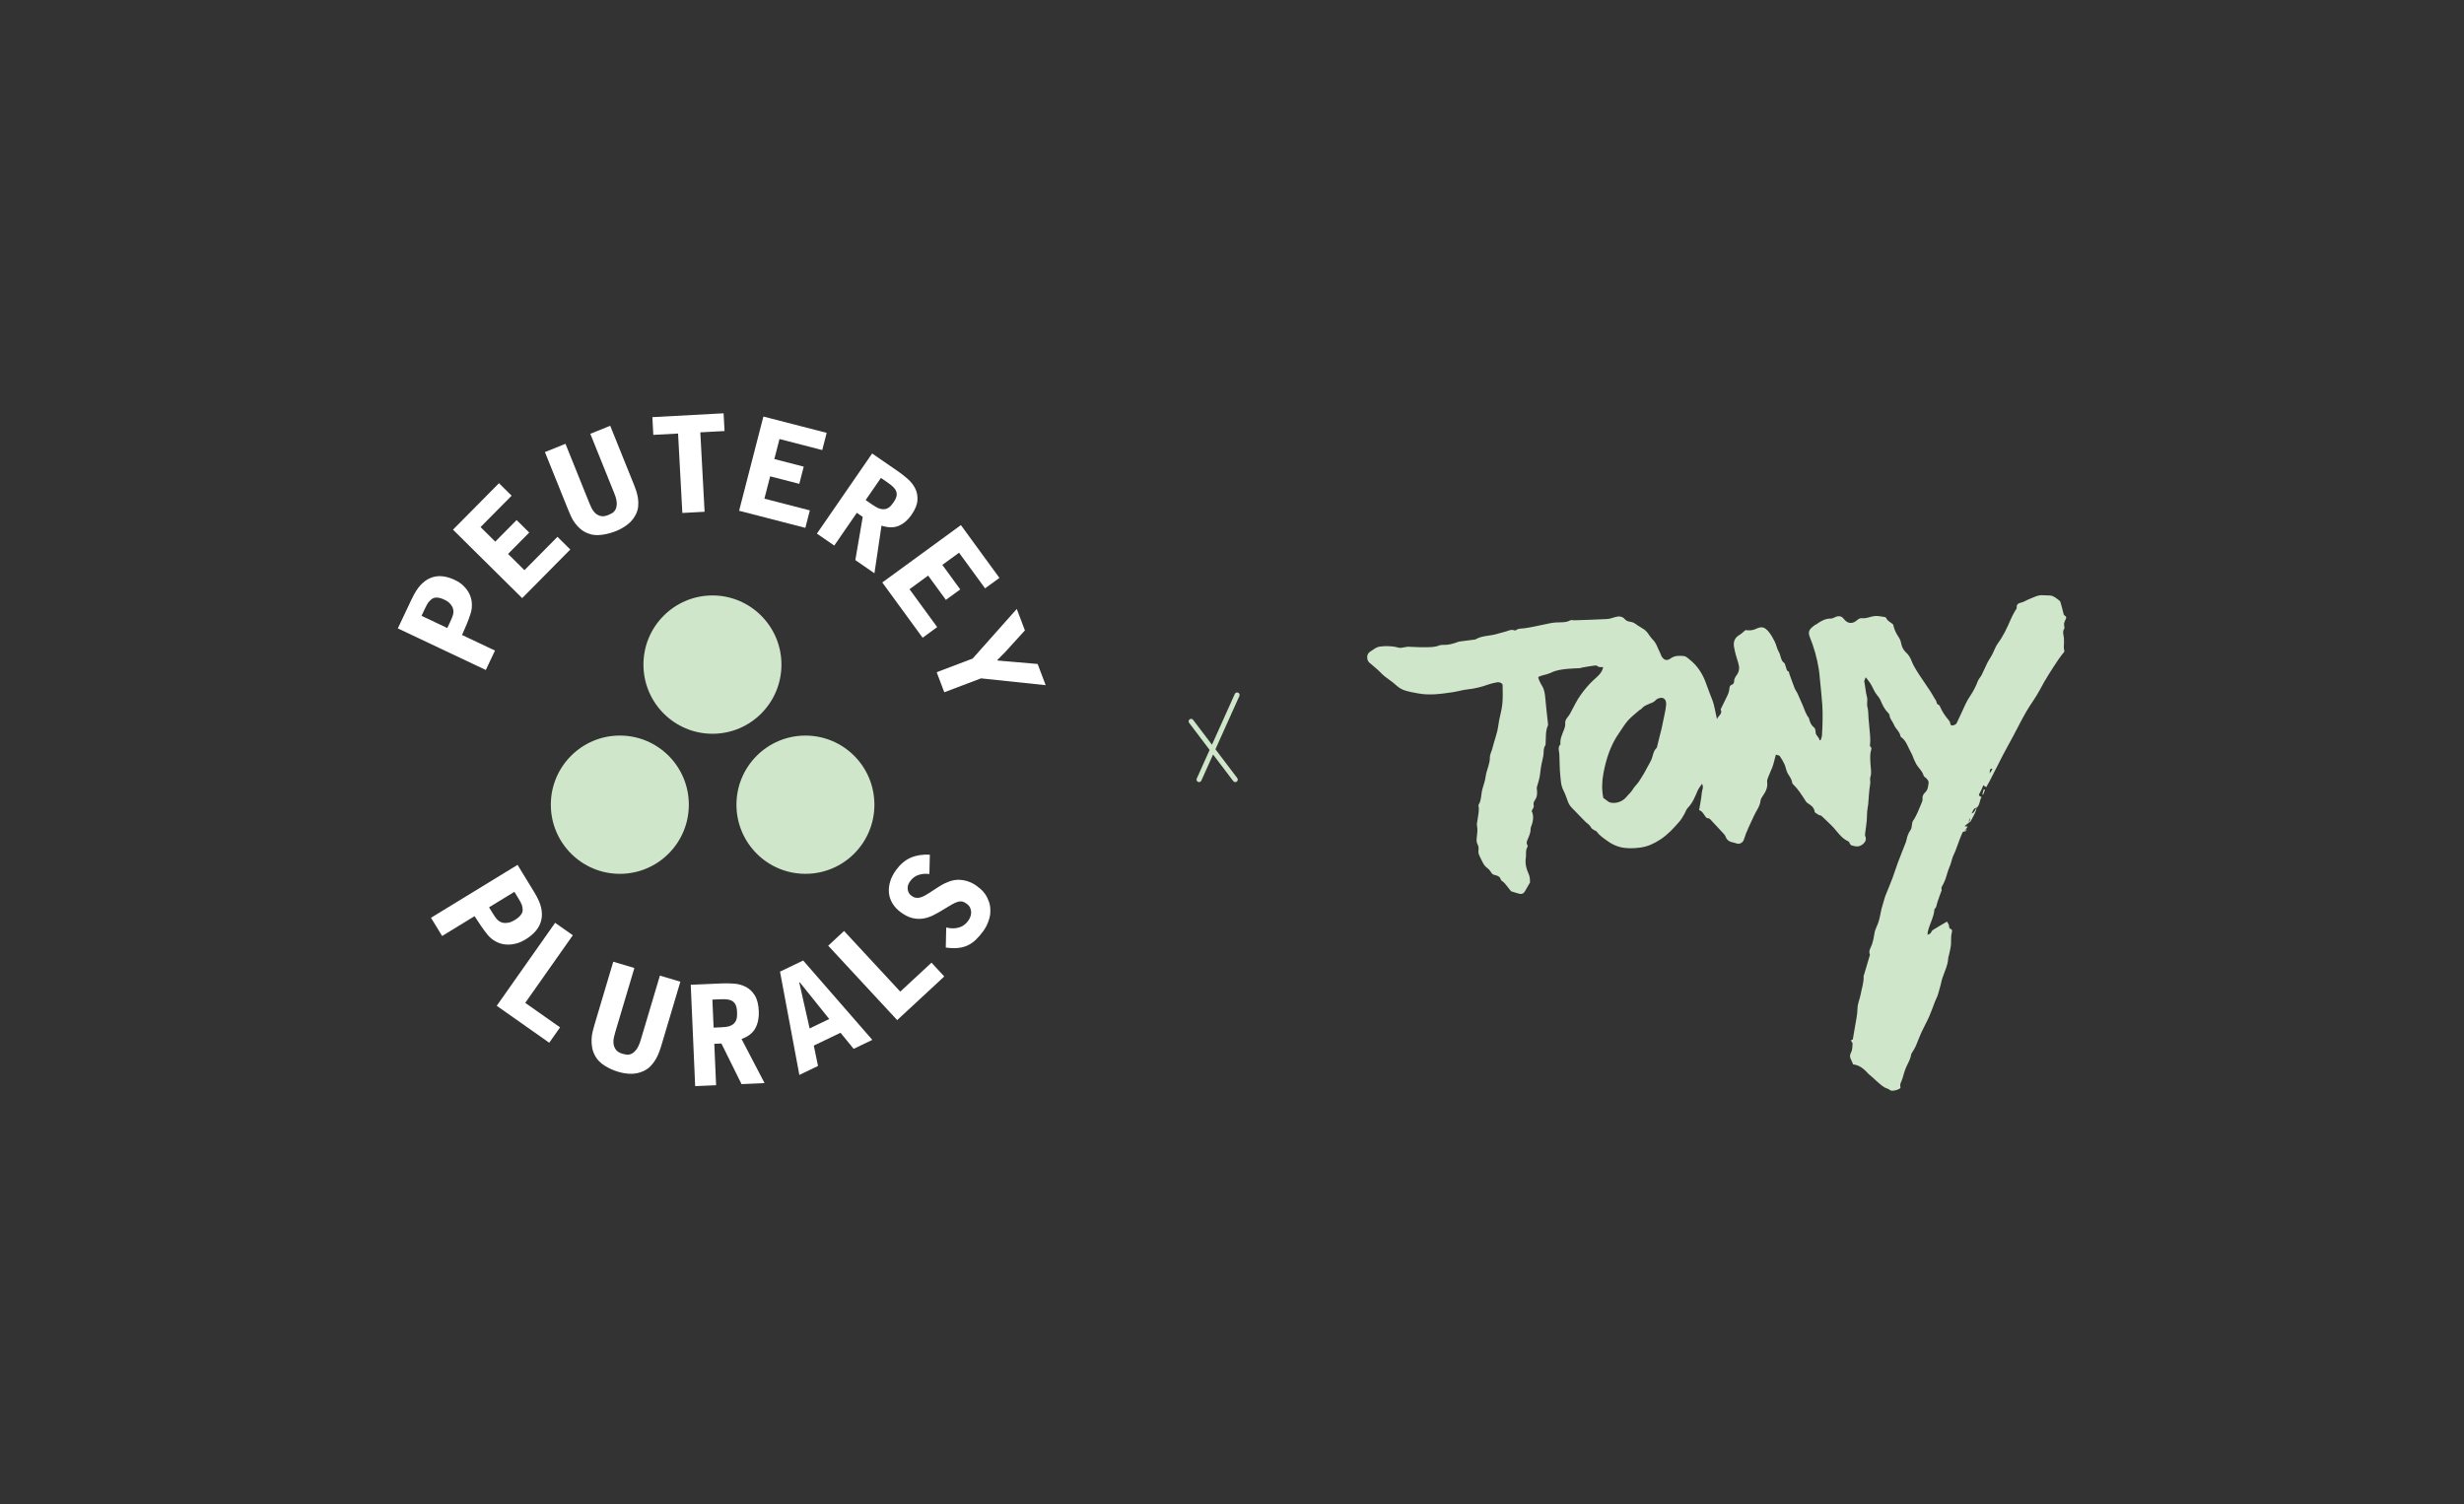
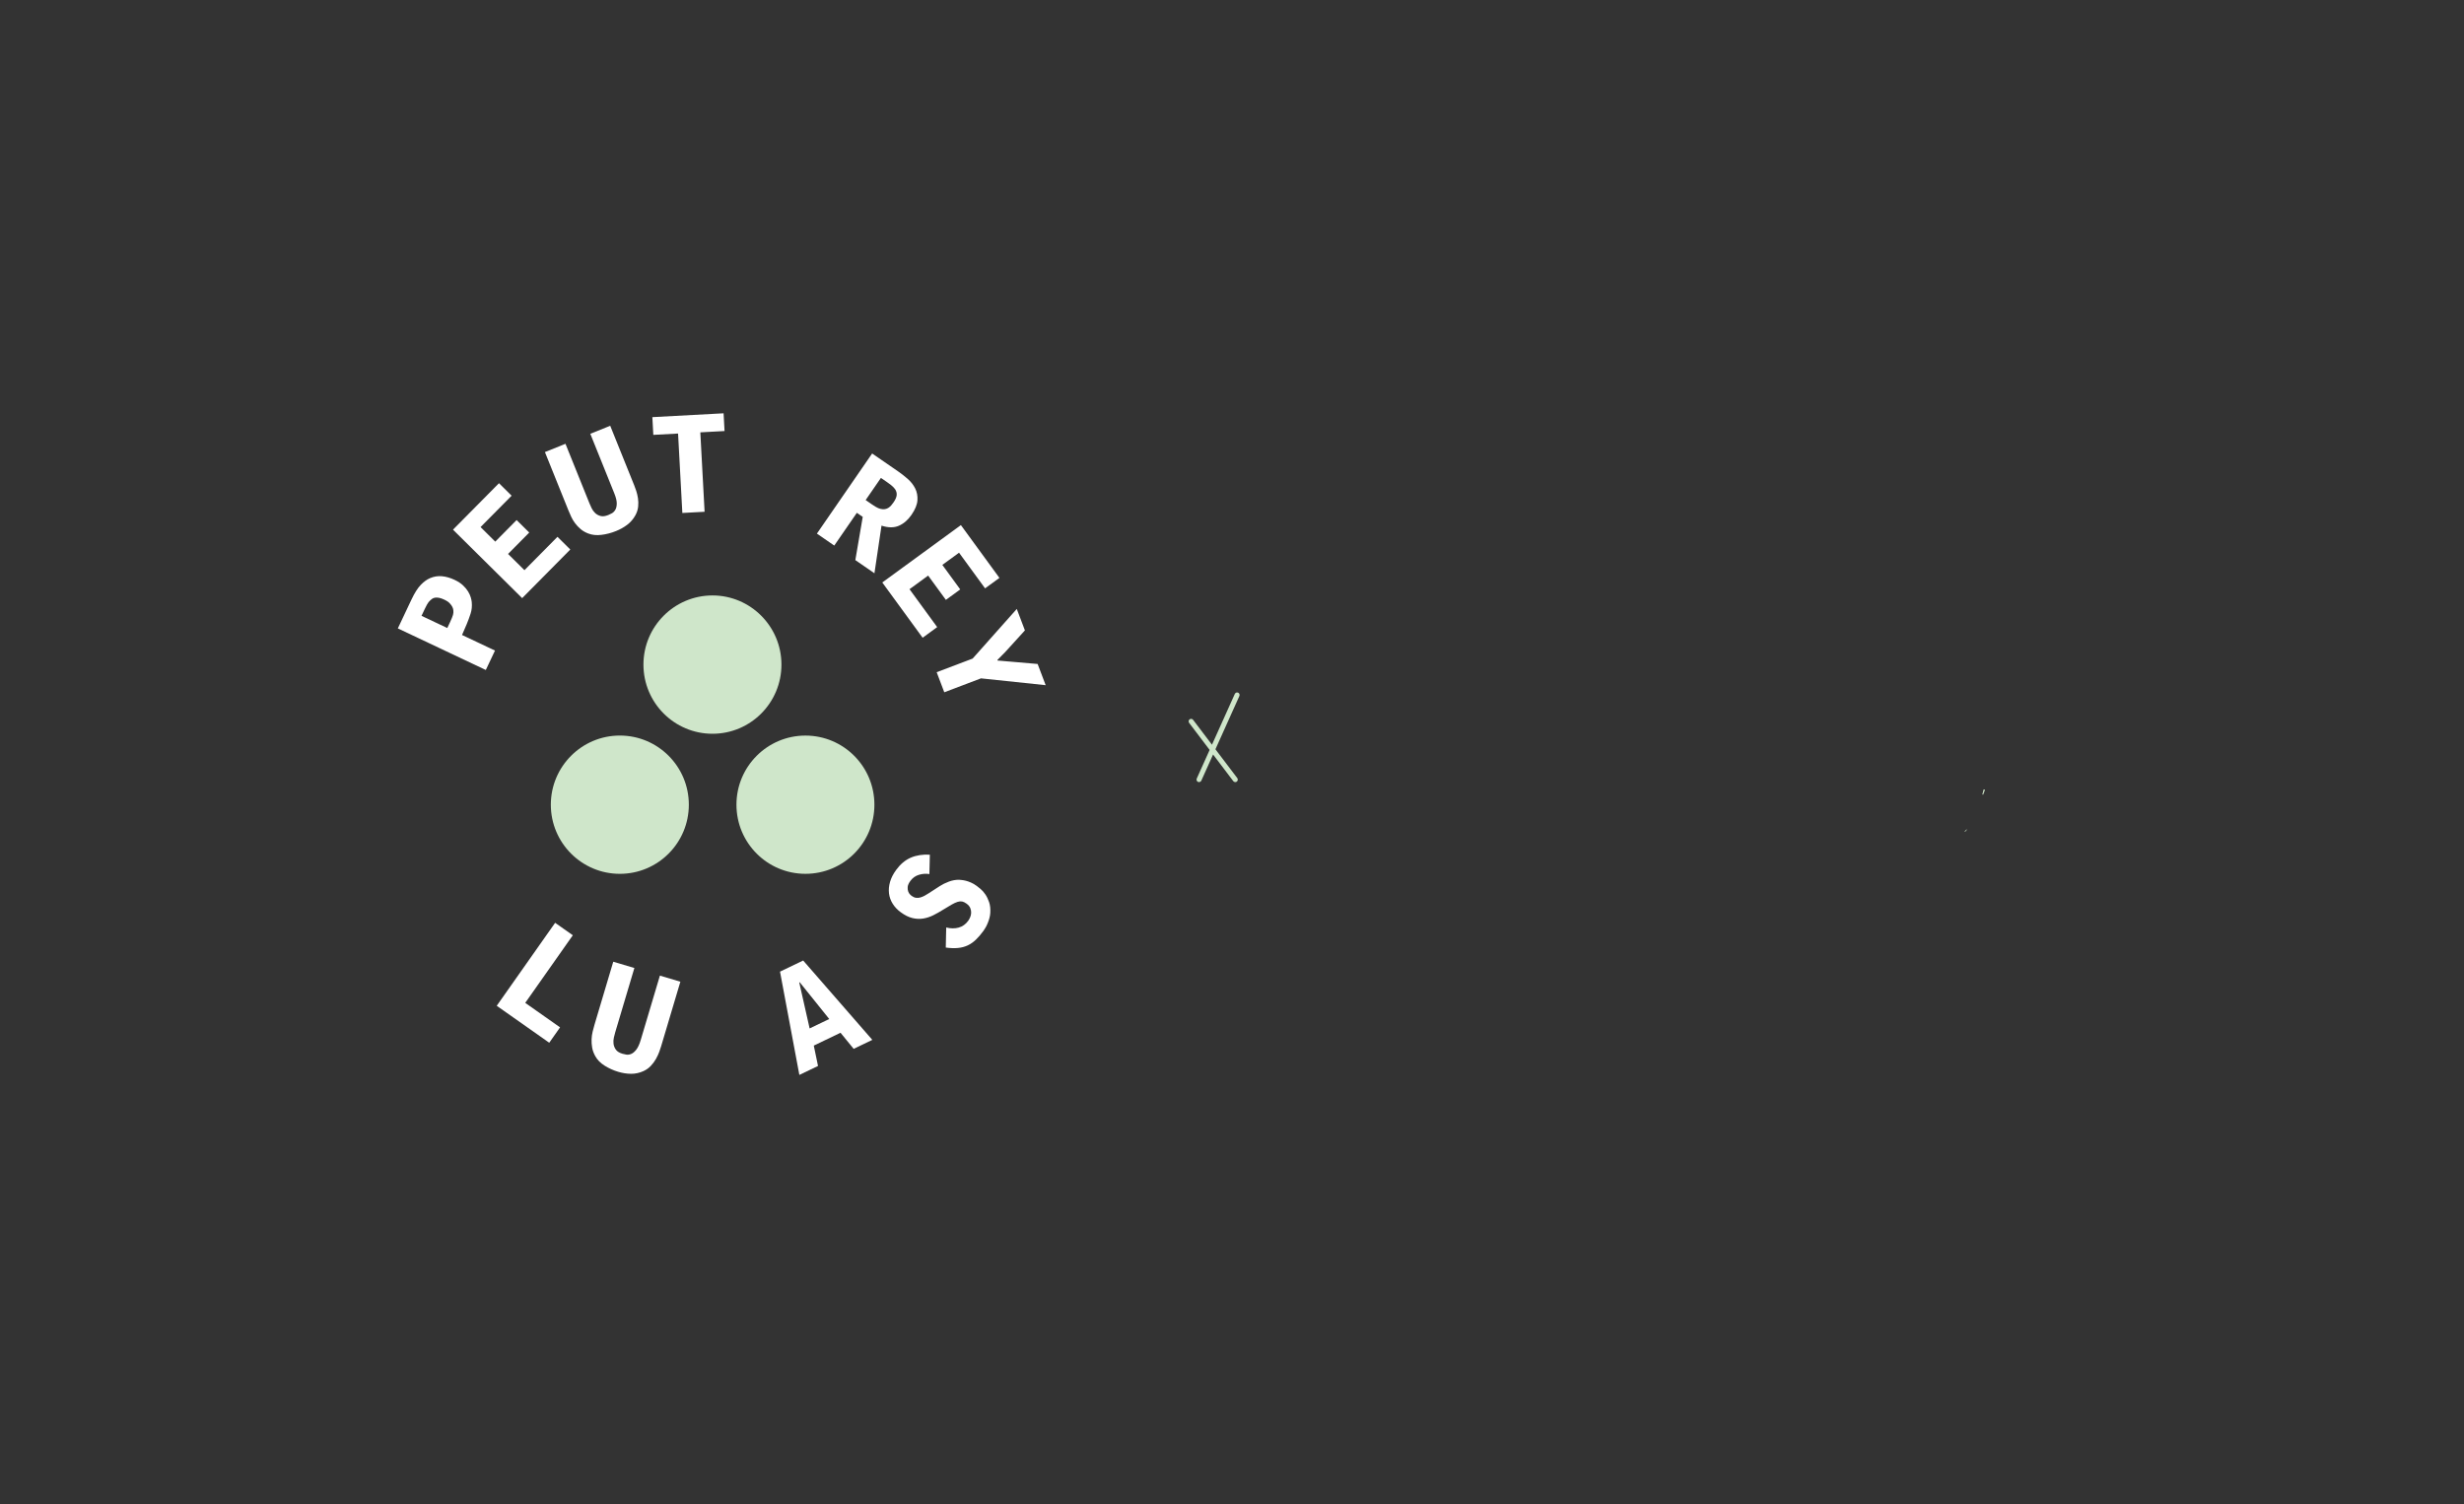
<svg xmlns="http://www.w3.org/2000/svg" id="SLIDER" viewBox="0 0 2880 1758">
  <rect x="0" y="0" width="2880" height="1758" fill="#333333" stroke="none" />
  <defs>
    <style>
      .cls-1 {
        fill: #cfe6ca;
      }

      .cls-2 {
        fill: #fff;
      }
    </style>
  </defs>
  <path class="cls-1" d="M1448.71,811.26c-.28-.73-.83-1.31-1.55-1.64-1.47-.65-3.21,0-3.88,1.48l-26.69,59.35-22.04-29.06c-.98-1.29-2.82-1.54-4.11-.57-.63.47-1.03,1.16-1.13,1.94-.11.78.1,1.55.57,2.17l23.97,31.62-15.06,33.48c-.32.71-.35,1.51-.07,2.25.28.73.83,1.31,1.54,1.63,1.42.65,3.24-.03,3.89-1.47l13.74-30.55,23.59,31.12c.55.73,1.43,1.16,2.34,1.16.64,0,1.27-.21,1.78-.59,1.29-.98,1.54-2.82.57-4.11l-25.54-33.68,28-62.27c.32-.72.35-1.52.07-2.25Z" />
  <g>
-     <path class="cls-1" d="M2295.98,971.96c-.61.15-1.6.11-1.77.46-1.2,2.5-2.3,5.04-3.29,7.63-1.83,4.8-3.5,9.66-5.35,14.46-1.18,3.05-2.88,5.93-3.76,9.05-.96,3.41-1.83,6.77-3.3,10.06-1.89,4.24-2.86,8.89-4.39,13.3-.79,2.3-1.83,4.54-2.93,6.72-1,1.98-2.66,3.65-1.75,6.24.24.67-.34,1.66-.63,2.48-1.54,4.39-3.23,8.74-4.63,13.18-.72,2.28-.59,4.86-2.71,6.56-.25.2-.43.6-.45.93-.69,9.14-5.68,16.99-7.66,25.74-.22.99-.21,2.03-.39,3.92,1.55-.8,2.68-1.07,3.35-1.78,1.06-1.13,1.52-2.99,2.73-3.77,5.25-3.36,10.68-6.43,16.61-9.95.9,1.65,2.14,3.04,2.35,4.57.28,1.98.1,3.73,2.67,4.31.5.11,1.14,1.88.91,2.65-1.43,4.79-.95,9.66-1.18,14.53-.22,4.61-1.64,9.17-2.55,13.75-.17.86-.64,1.68-.67,2.53-.37,8.56-4.33,16.07-6.97,23.96-.76,2.28-1.15,4.68-1.75,7.02-.47,1.84-.98,3.66-1.5,5.49-.75,2.65-1.41,5.33-2.33,7.92-.74,2.1-1.9,4.05-2.72,6.13-2.34,5.97-4.36,12.07-6.95,17.93-2.8,6.32-6.24,12.36-9.13,18.64-2.29,4.99-4.12,10.19-6.27,15.26-.85,2.01-2,3.91-3.04,5.84-.99,1.83-2.61,3.56-2.89,5.49-.74,5.13-3.55,9.28-5.51,13.85-1.9,4.43-3.26,9.12-4.57,13.78-.92,3.27-3.41,6.23-2.18,9.99.08.25-.18.65-.35.94-1.18,1.96-9.87,4.18-11.59,2.59-2.06-1.9-4.74-2.16-6.86-3.42-3.76-2.24-6.93-5.46-10.31-8.32-1.17-.98-2.2-2.12-3.34-3.14-2.06-1.84-4.38-3.46-6.2-5.51-5.18-5.85-10.61-9.19-16.75-9.84-.73-1.7-1.36-3.52-2.26-5.2-1.57-2.93-1.98-5.39-.14-8.74,1.58-2.87,1.57-6.72,1.76-10.17.07-1.25-1.33-2.58-2.12-4,.91-.39,1.79-.77,2.36-1.01.92-5.27,1.86-10.21,2.64-15.17,1.1-7.03,2.79-14.06,2.89-21.12.09-6,2.78-11.09,3.74-16.72,1.18-6.93,3.82-13.61,3.36-20.81-.04-.65.37-1.33.57-2,2.2-7.43,4.41-14.85,6.61-22.28.1-.33.37-.75.26-.99-2.12-4.67,1.12-8.19,2.42-12.19,1.28-3.95,2.2-8.09,2.74-12.21.71-5.44,3.76-9.98,5.2-15.08,1.8-6.4,2.54-13.13,4.67-19.4,1.2-3.52,1.88-7.18,3.26-10.62,2.72-6.77,5.57-13.5,8.14-20.33,2.2-5.83,3.97-11.82,6.15-17.65,3.03-8.1,6.29-16.11,9.43-24.17.31-.81.54-1.67.7-2.52.81-4.29,2.26-8.22,4.88-11.86,1.19-1.65,1.08-4.22,1.58-6.37.31-1.32.32-2.87,1.04-3.91,4.51-6.39,6.94-13.75,10.02-20.8.69-1.57,1.44-3.42,1.22-5.01-.45-3.33,1.06-5.75,3.15-7.7,3.16-2.95,3.3-6.79,3.89-10.54.46-2.97-1.56-4.81-3.49-6.62-.74-.69-1.96-1.23-2.17-2.05-1.63-6.27-7.32-9.99-9.73-15.8-.69-1.66-1.7-3.13-2.28-5-1.08-3.52-3.06-6.78-4.71-10.12-2.58-5.24-4.6-10.86-9.71-14.4-.38-.27-.68-.84-.77-1.32-.9-5.22-5.6-8.25-7.43-12.91-1.5-3.82-4.81-6.75-5.27-11.11-.11-1.1-.91-2.31-1.74-3.12-4.29-4.19-6.7-9.44-8.96-14.85-.79-1.88-2.1-3.61-3.44-5.17-3.57-4.13-5.27-9.3-8.02-13.87-1.42-2.36-3.29-4.44-5.68-7.6-.86,2.44-1.97,3.92-1.71,5.11,1.29,5.86,1.48,12,3.05,17.63,1.2,4.29-.51,8.16.66,12.27,1.15,4.06.86,8.53,1.24,12.81.57,6.41,1.23,12.81,1.73,19.22.25,3.25.5,6.54.23,9.77-.16,1.91-1.12,3.54,1.04,5.05.54.38.36,2.29.03,3.34-1.66,5.28-1,10.7-.76,16.02.24,5.23,1.61,10.33-.16,15.62-.76,2.28.31,4.85-.14,7.55-1.35,8.03-1.66,16.23-2.39,24.36-.08.87-.28,1.72-.43,2.58-.66,3.71-.96,7.39-.99,11.22-.06,6.73-1.39,13.44-2.13,20.16-.11.99-.27,2.16.13,2.99,3.28,6.82-5.5,13.04-10.85,11.92-2.78-.58-6.51-.33-7.65-4.3-.17-.61-.76-1.31-1.33-1.56-8.52-3.72-12.91-11.8-19.07-17.99-4.02-4.04-8.17-7.97-12.36-11.83-.68-.62-2.03-.45-2.86-.98-1.81-1.18-4.77-2.38-4.99-3.91-.8-5.5-4.78-7.7-8.71-10.24-.77-.5-1.33-1.39-1.84-2.19-4.4-6.84-8.68-13.77-14.59-19.48-.47-.45-1.04-1.06-1.1-1.64-.46-4.33-3.1-7.5-5.22-11.07-1.88-3.16-2.22-7.19-3.75-10.62-1.52-3.41-3.49-6.65-5.63-9.72-.63-.9-2.49-.94-4.5-1.62-1.03,3.89-1.98,7.54-2.96,11.18-.31,1.16-.66,2.32-1.12,3.43-1.79,4.33-3.72,8.6-5.41,12.97-.55,1.43-.88,3.14-.68,4.63.8,5.93-1.54,10.74-4.74,15.42-1.3,1.9-2.82,4.05-3.03,6.21-.68,6.77-5.08,11.78-7.67,17.62-4.1,9.23-8.92,18.14-11.82,27.88-.98,3.31-4.85,5.52-8.05,4.57-1.32-.39-2.61-.89-3.96-1.14-4.34-.8-7.86-2.55-9.41-7.12-.43-1.27-1.43-2.42-2.37-3.44-4.99-5.46-10.02-10.88-15.1-16.25-.68-.72-1.72-1.6-2.58-1.58-2.46.05-3.34-1.87-4.34-3.32-1.82-2.66-3.37-5.46-6.48-6.17.65-3.73,1.28-7.1,1.81-10.48.51-3.24,1.08-6.48,1.31-9.74.24-3.26,2.56-6.47.27-10.61-1.99,3.07-4.05,5.44-5.22,8.19-3.02,7.07-5.76,14.19-11.36,19.85-1.88,1.9-2.63,4.9-4.07,7.29-1.78,2.97-3.43,6.09-5.67,8.68-6.73,7.78-13.67,15.36-22.4,21.08-7.23,4.74-14.66,8.28-23.49,9.44-8.1,1.06-16.05,1.3-23.82-.68-4.8-1.22-9.58-3.55-13.62-6.43-4.75-3.38-9.85-6.58-13.39-11.51-.62-.87-2.05-1.12-3.02-1.79-1.26-.87-2.97-1.61-3.53-2.85-1.39-3.06-4.15-4.51-6.38-6.63-4.64-4.4-8.84-9.27-13.4-13.76-2.87-2.82-5.71-5.57-7.13-9.45-.89-2.42-1.84-4.82-2.67-7.26-1.1-3.23-2.89-6.22-4.08-9.28-1.78-4.58-1.87-9.86-2.42-14.87-.89-8.09-.64-16.24-1.06-24.34-.21-4.15-2.31-8.19,1.27-11.83-.77-6.58,2.36-12.17,4.49-18.04.7-1.92,1.25-4.09,1.07-6.08-.26-2.91.77-5.06,2.48-7.18,1.19-1.48,2.32-3.04,3.25-4.69,4.08-7.23,7.43-14.98,12.28-21.64,4.43-6.08,9.21-12.05,14.86-17.28,4.57-4.22,10.08-8.13,11.53-15.39-2.44-.1-4.63.67-6.83-1.24-1.27-1.1-4.35-.34-6.57-.06-3.95.51-7.87,1.27-11.79,1.97-.68.12-1.32.57-1.99.61-5.01.29-10.05.27-15.03.83-6.33.71-12.64,1.45-18.57,4.37-3.7,1.82-7.95,2.5-11.94,3.74-.98.3-1.89.8-3.29,1.41.43,1.45.68,2.76,1.22,3.95.92,2.03,1.88,4.08,3.08,5.95,3.04,4.72,3.64,9.98,4.1,15.42.83,9.87,2.06,19.71,3.12,29.57.05.5.14,1.09-.05,1.52-3.13,6.87-2.25,14.25-2.77,21.46-.05.69,0,1.51-.36,2.02-2.69,3.86-1.41,8.45-2.39,12.63-1.57,6.67-2.97,13.45-3.64,20.26-.54,5.57-2.26,10.69-3.84,15.93-.28.94-.02,2.07.1,3.11.5,4.26.28,8.33-2.33,12.03-1.41,2-2.12,4.05-1.37,6.81.39,1.45-1.38,3.48-2.49,5.96,2.87,5.66,1.85,12.13-.75,18.56-.32.79-.46,1.71-.45,2.57.01,3.95-1.52,7.46-2.99,11-1.06,2.55-2.59,5.04-.67,7.93.36.54.11,1.8-.29,2.47-2.31,3.85-.97,8.13-1.63,12.09-1.23,7.38.9,13.61,3.73,20.11,1.31,3,.94,6.74,1.17,8.71-2.43,4.21-4.25,7.29-5.98,10.41-1.29,2.33-3.52,3.6-6.11,2.96-3.04-.74-6.02-1.74-9.02-2.66-.49-.15-1.07-.34-1.37-.7-2.16-2.68-4.22-5.44-6.4-8.1-.86-1.05-1.91-1.94-2.91-2.87-.75-.69-2.06-1.2-2.25-1.99-.95-3.95-4.08-5.03-7.35-5.72-1.9-.4-2.96-1.21-3.97-2.89-1.19-1.98-2.8-3.91-4.67-5.25-4.39-3.17-5.92-8.07-8.25-12.5-1.47-2.8-2.57-5.53-1.95-8.96.4-2.23-.18-4.61-1.45-6.97-1.11-2.06-.83-5.09-.55-7.63.51-4.52,1.18-8.91.22-13.52-.48-2.27.46-4.83.72-7.26.56-5.29,2.22-10.5,1.03-15.9-.07-.33-.1-.77.07-1.03,3.55-5.75,2.79-12.53,4.55-18.71,1.38-4.84,3.13-9.66,3.78-14.62,1-7.59,5.05-14.42,4.89-22.32-.06-2.97,1.66-5.96,2.52-8.96.81-2.82,1.54-5.67,2.35-8.5,1.29-4.46,2.81-8.86,3.87-13.37.94-4,1.3-8.14,2.07-12.19,1.24-6.47,3.14-12.87,3.77-19.39.71-7.26.43-14.64.31-21.96-.03-2.2-3.62-3.84-6.79-3.22-3.42.67-6.88,1.41-10.15,2.58-7.76,2.79-15.62,4.81-23.88,5.62-5.69.56-11.26,2.36-16.94,3.21-13.63,2.04-27.29,4.08-41.08,1.49-5.47-1.03-11.04-1.92-16.27-3.74-3.51-1.22-6.9-3.52-9.63-6.09-5.45-5.12-12.21-8.48-17.36-14.03-4.11-4.43-9.12-8.01-13.63-12.1-3.57-3.24-3.4-10.08.67-12.63,3.92-2.44,7.45-5.93,12.5-6.19,1.7-.09,3.39-.44,5.08-.45,5.37-.02,10.66.18,15.93,1.79,2.41.74,5.41-.41,8.14-.71,1.04-.12,2.07-.42,3.1-.39,6.29.18,12.58.72,18.85.57,5.84-.14,11.82.32,17.44-2.12,1.23-.53,2.75-.65,4.11-.58,6.03.27,11.7-1.22,17.27-3.29.81-.3,1.66-.59,2.51-.7,5.67-.76,11.35-1.47,17.02-2.2.52-.07,1.1-.08,1.52-.33,7.28-4.29,15.74-3.87,23.58-5.92,4.05-1.06,8.11-2.12,12.11-3.33,3.15-.96,6.14-2.66,9.61-1.22.55.23,1.52.12,1.97-.24,2.84-2.25,6.17-1.7,9.43-2.15,7.9-1.1,15.7-2.91,23.52-4.52,4.57-.94,9.03-2.07,13.8-2.33,5.6-.3,11.47.35,16.81-2.54,1.16-.63,3.01.07,4.53.01,12.8-.45,25.6-.8,38.38-1.48,3.07-.16,6.11-1.32,9.11-2.2,4.6-1.35,8.59-1.35,12.08,2.85,1.26,1.52,3.91,2.3,6.04,2.6,2.55.36,4.5,1.27,6.53,2.83,3.03,2.32,6.53,4.01,9.67,6.19,1.53,1.07,2.83,2.55,4.01,4.02,1.94,2.41,3.39,5.28,5.59,7.4,4.78,4.61,6.27,10.92,9.19,16.48.57,1.08.79,2.34,1.42,3.37,2.83,4.69,6.18,5.68,10.58,2.5,4.86-3.51,10.32-3.3,15.57-2.75,2.57.27,5.05,2.79,7.3,4.61,9.34,7.55,15.22,17.4,19.03,28.68,2.21,6.52,4.98,12.85,7.34,19.33.94,2.58,1.53,5.3,2.14,7.99,1,4.39,1.88,8.81,2.79,13.06,1.35-3.78,7.05-6.32,4.28-11.33,2.4-4.91,4.57-9.32,6.72-13.74.74-1.52,1.55-3.01,2.12-4.58.58-1.59,1.07-3.26,1.28-4.93.31-2.45.21-4.84,3.41-5.74,1-.28,2.23-2.15,2.18-3.24-.14-3.3,1.56-5.75,3.24-8.11,3.36-4.72,3.14-9.46,1.42-14.71-1.94-5.9-3.64-11.94-4.71-18.04-1.01-5.79.74-10.78,6.37-13.97,2.52-1.43,4.58-3.66,7-5.65,4.01.53,8.14.58,12.25-1.4,6.88-3.3,10.35-2.22,15.21,3.76,2.74,3.38,4.68,7.08,6.66,10.96,2.06,4.05,2.7,8.63,4.85,12.18,2.58,4.24,1.91,10.02,6.6,13.18.92.62.81,2.63,1.46,3.84,1.08,2.03.5,5.02,3.53,6,.43.14.38,1.56.66,2.35,2.06,5.7,4.05,11.44,6.26,17.08.82,2.08,2.32,3.89,3.28,5.93,1.62,3.42,3.07,6.93,4.58,10.4.76,1.74,1.54,3.48,2.26,5.25.84,2.07,1.57,4.19,2.46,6.24.69,1.59,1.48,3.14,2.33,4.65.51.9,1.56,1.61,1.79,2.54,1.05,4.24,2.33,8.12,6.16,10.98,1.32.99,1.59,3.84,1.72,5.88.25,3.93,4.31,5.26,4.53,9.07.45-.11.9-.23,1.35-.34.51-1.77,1.35-3.52,1.47-5.32.4-6.09.67-12.2.74-18.31.07-5.83.08-11.67-.34-17.48-.72-9.88-1.78-19.74-2.74-29.61-.4-4.15-.72-8.33-1.39-12.44-2.07-12.79-5.57-25.22-10.44-37.19-2.79-6.85,0-9.64,5.34-13.74.81-.62,1.88-.88,2.7-1.49,4.98-3.71,10.23-6.51,16.73-6.47,1.8.01,3.62-1.18,5.4-1.9,3.92-1.59,7.01-.92,9.5,2.31,5.15,6.69,11.05,5.42,15.3,1.67,1.83-1.62,3.78-2.79,6.03-2.5,5.19.66,9.71-1.94,14.56-2.48,4.01-.45,8.21.65,12.31,1.19.56.07,1.24.77,1.51,1.34,1.68,3.6,5.4,4.83,8.02,7.35,1.01,5.24,3.28,10.11,6.3,14.59,1.5,2.22,2.47,4.36,2.97,7.08.74,4.08,2.45,7.99,5.69,10.91,3.11,2.8,5.12,6.2,6.61,10.13,1.4,3.7,3.41,7.21,5.45,10.62,2.38,4,5.07,7.81,7.66,11.68,2.9,4.33,5.84,8.62,8.74,12.95.85,1.27,1.59,2.63,2.37,3.94.87,1.46,1.74,2.93,2.6,4.4.76,1.31,1.84,2.55,2.18,3.97.39,1.62.55,2.98,2.47,3.53.68.2,1.32,1.16,1.64,1.91,2.42,5.84,5.9,10.98,9.99,15.76.87,1.02,1.83,2.33,1.92,3.57.15,2.02,1.19,3.25,2.81,2.98,1.71-.29,4.05-1.2,4.72-2.53,3.71-7.39,6.92-15.04,10.47-22.51,1.49-3.13,3.24-6.17,5.16-9.06,3.67-5.53,6.81-11.27,9.12-17.53.99-2.68,3.25-4.87,4.56-7.46,2.33-4.62,4.3-9.43,6.6-14.07,1.23-2.49,2.85-4.79,4.28-7.19.62-1.04,1.21-2.09,1.75-3.17,2.1-4.19,3.62-8.79,6.35-12.52,6.34-8.65,10.87-18.24,14.99-27.96,1.49-3.52,3.22-6.76,5.13-9.99.71-1.2,1.94-2.52,1.85-3.7-.38-4.96,3.06-5.32,6.5-6.32,2.78-.81,5.24-2.64,7.97-3.65,5.42-2.01,10.52-5.24,16.71-4.57,2.57.28,5.19.05,7.76.28,4.61.42,7.8,3.6,11.23,6.21.73.55,1.06,1.77,1.33,2.75,1.19,4.27,2.41,8.54,3.37,12.87.45,2.02,3.97,2.21,2.76,5.03-.76,1.77-1.61,3.5-2.17,5.33-.28.93-.02,2.04.02,3.07.05,1.22.63,2.78.08,3.6-2.45,3.68-.63,7.53-.34,11.11.28,3.45.07,6.74-.13,10.13-.11,1.89.47,3.81.7,5.45-2.28,2.99-4.84,6.01-7.02,9.28-7.66,11.46-15.17,22.98-21.58,35.25-4.65,8.91-10.93,16.94-15.97,25.66-5.41,9.36-10.18,19.08-15.28,28.61-3.94,7.36-8.06,14.61-11.92,22.01-5.32,10.19-10.44,20.48-15.69,30.71-1.17,2.29-2.51,4.5-3.97,7.1-1.02-.72-1.91-1.35-3.35-2.36-.71,1.73-1.29,3.27-1.98,4.76-.7,1.52-1.44,3.04-2.27,4.49-1.43,2.5-1.36,2.76,2.19,4.62-2.61,3.81-1.67,9.17-5.76,12.44-4.06.38-4.2,4.25-5.89,6.72,3.5-.92,3.91-4.55,5.87-6.83-.88,5.83-4.28,10.59-6.82,15.7-.46.93-1.77,1.42-2.67,2.14-1.24.99-2.47,2.01-4.71,3.83,2.38.27,3.35.38,3.72.42-1.27,1.93-2.6,3.95-3.93,5.96l.08-.17ZM1874.02,932.67c2.07,1.52,3.81,2.81,5.57,4.08.55.39,1.1.86,1.73,1.06,6.73,2.13,15.3-.75,19.7-6.33,2.31-2.93,5.32-5.2,7.27-8.58,2.04-3.53,5.34-6.32,7.57-9.77,3.27-5.06,6.48-10.14,9.2-15.6,1.63-3.29,3.84-6.49,5.28-9.97,1.81-4.37,1.94-9.43,5.68-13.01.68-.65.86-1.9,1.12-2.91.9-3.54,1.71-7.1,2.59-10.64.75-3.01,1.65-5.98,2.31-9,1.27-5.73,2.46-11.49,3.6-17.25.7-3.59,1.51-7.19,1.79-10.82.57-7.33-4.05-10.3-10.54-6.92-.89.46-1.52,1.39-2.33,2.03-.92.73-1.83,1.55-2.88,2.02-4.69,2.07-9.84,3.3-13.28,7.59-.51.64-1.55.82-2.19,1.39-4.54,3.99-9.44,7.66-13.43,12.14-3.9,4.38-6.84,9.61-10.24,14.43-10.09,14.28-15.27,30.53-18.43,47.44-1.8,9.61-2.04,19.41-.08,28.62ZM2328.75,899.07c-.32-.26-.65-.52-.97-.78-2.54.85-1.97,3.46-2.18,5.66,1.05-1.63,2.1-3.26,3.16-4.89ZM2302.9,956.41q-2.06,1.71-1.3,4.89c.62-2.32.96-3.6,1.3-4.89Z" />
    <path class="cls-1" d="M2320.14,923.18c-.72,1.9-1.43,3.8-2.15,5.7-.31-.11-.63-.23-.94-.34.51-1.95,1.02-3.9,1.53-5.85.52.16,1.04.33,1.56.49Z" />
    <path class="cls-1" d="M2295.9,972.12c.89-.85,1.78-1.71,3.26-3.13q-1.32,3.48-3.17,2.95s-.09.18-.09.18Z" />
  </g>
  <g>
    <path class="cls-1" d="M752.08,776.82c0,44.61,36.12,80.84,80.69,80.84s80.61-36.23,80.61-80.84-36.14-80.84-80.61-80.84-80.69,36.15-80.69,80.84h0Z" />
    <path class="cls-1" d="M860.79,940.57c0,44.61,36.02,80.79,80.65,80.79s80.59-36.18,80.59-80.79-36.05-80.79-80.59-80.79-80.65,36.14-80.65,80.79h0Z" />
    <path class="cls-1" d="M643.83,940.56c0,44.69,36.17,80.82,80.68,80.82s80.62-36.13,80.62-80.82-36.12-80.81-80.62-80.81-80.68,36.16-80.68,80.81h0Z" />
    <g>
      <path class="cls-2" d="M465,734.5l16.03-33.9c3.58-7.57,7.16-13.21,10.75-16.94,3.59-3.73,7.24-6.37,10.95-7.93,4.44-1.9,9.05-2.64,13.82-2.21,4.77.43,9.72,1.85,14.86,4.28,4.02,1.9,7.29,4.05,9.81,6.44,2.53,2.4,4.51,4.79,5.95,7.18,1.44,2.39,2.47,4.68,3.1,6.86.63,2.18,1,3.99,1.12,5.42.48,4.8.03,9.3-1.33,13.51-1.36,4.22-2.9,8.37-4.61,12.47l-5.41,12.53,38.52,18.21-10.73,22.69-102.83-48.61ZM522.8,734.06c1.28-2.71,2.36-4.99,3.24-6.86.93-1.96,1.66-3.64,2.21-5.04.55-1.4.96-2.57,1.24-3.53.28-.95.43-1.82.46-2.61.04-.55.02-1.42-.06-2.6-.07-1.18-.44-2.46-1.09-3.86-.65-1.39-1.7-2.86-3.15-4.4-1.44-1.54-3.47-2.93-6.09-4.16-2.52-1.19-4.65-1.94-6.39-2.25-1.74-.31-3.25-.37-4.54-.18-1.29.19-2.39.58-3.3,1.18-.91.6-1.68,1.21-2.32,1.82-.81.76-1.5,1.49-2.06,2.19s-1.2,1.69-1.91,2.95c-.71,1.26-1.55,2.92-2.53,4.98-.97,2.05-2.25,4.76-3.84,8.12l30.12,14.24Z" />
      <path class="cls-2" d="M529.49,619.08l53.74-54.29,14.76,14.61-36.3,36.67,17.18,17.01,24.96-25.22,14.76,14.61-24.75,25,19.16,18.97,38.59-38.99,14.98,14.83-56.25,56.83-80.83-80.01Z" />
      <path class="cls-2" d="M636.94,528.41l24-9.67,28.03,69.57c.66,1.63,1.5,3.52,2.53,5.66,1.03,2.15,2.4,4.04,4.13,5.69,1.72,1.65,3.83,2.8,6.32,3.46,2.49.67,5.51.29,9.06-1.14,1.15-.46,2.53-1.13,4.12-2,1.6-.87,2.95-2.22,4.05-4.05,1.1-1.83,1.67-4.29,1.71-7.37.04-3.08-.9-7.01-2.83-11.81l-28.09-69.71,23.28-9.38,28.14,69.85c.65,1.63,1.41,3.72,2.27,6.27.86,2.55,1.53,5.4,2.02,8.54.49,3.14.56,6.43.22,9.85-.35,3.42-1.41,6.78-3.2,10.06-2.44,4.43-5.62,8.14-9.53,11.11-3.92,2.97-8.31,5.44-13.19,7.4-5.55,2.23-11.21,3.71-16.98,4.42-5.77.71-10.9.19-15.39-1.57-3.55-1.35-6.56-3.09-9.02-5.22-2.47-2.12-4.6-4.38-6.4-6.78-1.8-2.39-3.3-4.88-4.5-7.46-1.21-2.58-2.29-5.06-3.26-7.46l-27.51-68.27Z" />
      <path class="cls-2" d="M845.75,483.08l1.12,20.73-28.32,1.53,5,92.84-26,1.4-5-92.84-28.93,1.56-1.12-20.73,83.25-4.48Z" />
-       <path class="cls-2" d="M892.26,486.87l73.98,19.07-5.18,20.11-49.97-12.89-6.03,23.41,34.36,8.86-5.18,20.11-34.06-8.78-6.73,26.11,53.12,13.7-5.26,20.41-77.43-19.97,28.4-110.13Z" />
      <path class="cls-2" d="M975.11,637.69l-20.28-13.99,64.56-93.64,30.24,20.85c3.83,2.64,7.59,5.58,11.32,8.84,3.71,3.25,6.62,6.95,8.72,11.1,2.1,4.14,2.99,8.77,2.66,13.88-.32,5.11-2.65,10.81-6.99,17.1-4.1,5.95-8.99,10.18-14.66,12.67-5.67,2.49-12.46,2.45-20.35-.1l-8.26,55.66-22.33-15.39,8.65-50.5-6.89-4.75-26.39,38.27ZM1011.79,584.49c2.89,1.99,5.23,3.61,7.02,4.84,1.78,1.23,3.28,2.2,4.49,2.91,1.21.71,2.19,1.23,2.96,1.57.77.34,1.63.65,2.57.92,2.02.52,3.81.65,5.37.41,1.55-.25,2.94-.76,4.17-1.55,1.22-.78,2.33-1.75,3.31-2.89.98-1.14,1.91-2.36,2.79-3.63,2.23-3.23,3.43-6.07,3.62-8.52.18-2.44-.49-4.76-2-6.93-.59-.78-1.25-1.55-1.98-2.31-.73-.76-1.69-1.6-2.86-2.54-1.18-.93-2.7-2.05-4.57-3.34-1.79-1.23-4.13-2.85-7.02-4.84l-17.86,25.9Z" />
      <path class="cls-2" d="M1123.13,613.76l45.03,61.71-16.77,12.24-30.42-41.68-19.53,14.25,20.92,28.66-16.77,12.24-20.74-28.41-21.78,15.9,32.34,44.31-17.02,12.43-47.14-64.59,91.87-67.05Z" />
      <path class="cls-2" d="M1094.83,785.7l42.02-15.93,51.59-58,9.51,25.07-21.41,23.53c-.37.47-1.08,1.24-2.11,2.29-1.04,1.06-2.14,2.16-3.3,3.32-1.16,1.16-2.24,2.26-3.23,3.29-.99,1.04-1.69,1.74-2.1,2.12l.27.72c1.34.04,2.45.12,3.32.23.87.11,1.82.19,2.83.25,1.02.05,2.19.17,3.52.32,1.33.16,3.13.31,5.39.44l31.69,2.74,9.39,24.78-75.61-7.97-42.89,16.26-8.9-23.47Z" />
-       <path class="cls-2" d="M604.93,1010.9l19.45,31.82c4.34,7.1,7.04,13.18,8.12,18.24,1.08,5.06,1.2,9.6.36,13.6-.97,4.81-3.03,9.14-6.17,12.99-3.14,3.84-7.24,7.32-12.29,10.4-3.95,2.42-7.68,4.06-11.18,4.94-3.5.88-6.69,1.29-9.56,1.23-2.87-.05-5.42-.39-7.63-1.02-2.22-.63-3.97-1.28-5.25-1.94-4.35-2.16-7.92-4.94-10.7-8.36-2.78-3.42-5.42-6.96-7.9-10.61l-7.49-11.32-37.91,23.18-13.02-21.3,101.19-61.86ZM571.63,1060.52c1.56,2.54,2.87,4.69,3.94,6.44,1.13,1.84,2.12,3.37,2.99,4.59.87,1.21,1.63,2.19,2.27,2.94.65.75,1.3,1.34,1.95,1.79.45.33,1.2.77,2.24,1.34,1.04.57,2.34.95,3.91,1.13,1.57.19,3.42.08,5.57-.33,2.14-.41,4.51-1.4,7.08-2.98,2.48-1.51,4.36-2.93,5.63-4.25,1.28-1.32,2.21-2.59,2.8-3.79.59-1.2.89-2.35.92-3.45.02-1.1-.04-2.08-.2-2.96-.17-1.1-.39-2.08-.66-2.93-.27-.86-.74-1.93-1.39-3.21-.66-1.29-1.58-2.89-2.76-4.82-1.18-1.93-2.73-4.47-4.66-7.63l-29.64,18.12Z" />
      <path class="cls-2" d="M648.86,1078.63l20.67,14.54-55.61,79.03,40.7,28.64-12.65,17.97-61.37-43.19,68.26-96.99Z" />
      <path class="cls-2" d="M716.82,1124.11l24.66,7.35-22.33,74.95c-.52,1.75-1.06,3.84-1.62,6.26-.56,2.42-.7,4.85-.41,7.3.29,2.45,1.19,4.74,2.7,6.88,1.51,2.14,4.08,3.74,7.72,4.83,1.18.35,2.66.69,4.45.99,1.78.31,3.68.06,5.69-.75,2.01-.81,4-2.46,5.98-4.97,1.98-2.5,3.74-6.33,5.28-11.5l22.38-75.1,23.92,7.13-22.43,75.26c-.52,1.75-1.26,3.95-2.21,6.59-.95,2.64-2.22,5.41-3.84,8.3-1.61,2.89-3.63,5.63-6.06,8.22-2.43,2.6-5.38,4.67-8.84,6.22-4.68,2.09-9.48,3.1-14.39,3.05-4.9-.06-9.86-.83-14.87-2.33-5.7-1.69-11-4.1-15.91-7.18-4.91-3.09-8.55-6.79-10.9-11.09-1.88-3.37-3.11-6.71-3.67-10.03-.57-3.31-.78-6.53-.66-9.63.12-3.11.54-6.11,1.23-8.99.7-2.88,1.43-5.61,2.2-8.2l21.92-73.56Z" />
-       <path class="cls-2" d="M837.02,1268.46l-24.48,1.07-5.18-118.48,36.49-1.59c4.62-.2,9.38-.11,14.28.26,4.9.38,9.43,1.64,13.59,3.77,4.16,2.14,7.64,5.44,10.46,9.89,2.81,4.47,4.4,10.67,4.74,18.64.33,7.53-1,14.11-3.99,19.74-2.99,5.63-8.39,9.86-16.18,12.68l26.93,51.55-26.94,1.18-23.52-47.49-8.31.36,2.11,48.43ZM834.08,1201.15c3.49-.16,6.31-.28,8.47-.37,2.16-.1,3.93-.23,5.31-.4,1.38-.17,2.48-.35,3.3-.54.81-.2,1.67-.48,2.58-.85,1.92-.84,3.41-1.84,4.49-3.03,1.08-1.18,1.87-2.48,2.37-3.9.51-1.42.8-2.91.89-4.49.08-1.57.09-3.15.02-4.77-.18-4.09-.93-7.21-2.26-9.36-1.33-2.15-3.24-3.66-5.75-4.52-.94-.29-1.92-.51-2.96-.68-1.04-.17-2.3-.27-3.79-.32-1.49-.04-3.37-.01-5.63.09-2.15.09-4.98.22-8.46.37l1.43,32.77Z" />
      <path class="cls-2" d="M938.78,1122.71l80.81,92.75-21.81,10.48-15.35-18.8-31.25,15.01,4.94,23.8-21.81,10.47-22.61-120.72,27.08-13.01ZM934.75,1148.13l-.55.26,12.12,53.7,22.92-11.02-34.48-42.94Z" />
-       <path class="cls-2" d="M968.03,1105.36l18.53-17.18,65.69,70.87,36.51-33.83,14.93,16.12-55.04,51.01-80.62-86.98Z" />
      <path class="cls-2" d="M1086.3,1021.66c-3.9-.68-7.93-.41-12.09.81-4.16,1.23-7.54,3.63-10.14,7.19-1.93,2.66-2.98,5.01-3.14,7.06-.16,2.05.05,3.82.62,5.32.57,1.5,1.31,2.68,2.22,3.53.91.86,1.49,1.38,1.75,1.57,1.74,1.27,3.47,2.01,5.17,2.24,1.7.23,3.4.1,5.08-.39,1.69-.48,3.36-1.18,5.01-2.07,1.66-.89,3.25-1.85,4.8-2.88l12.89-8.34c3.04-1.98,6.58-3.72,10.61-5.23,4.03-1.5,8.02-2.22,11.96-2.15.62.07,1.61.17,3,.28,1.38.12,3,.41,4.86.87,1.86.47,3.88,1.18,6.05,2.13,2.18.95,4.39,2.25,6.65,3.9,1.05.76,2.53,1.93,4.44,3.52,1.91,1.58,3.76,3.66,5.55,6.24,1.79,2.58,3.29,5.64,4.5,9.19,1.21,3.55,1.68,7.71,1.4,12.47-.1,1.96-.42,3.96-.96,5.98-.54,2.02-1.19,3.97-1.95,5.83-.76,1.86-1.58,3.58-2.46,5.16-.89,1.58-1.75,2.96-2.6,4.11-2.9,3.99-5.84,7.41-8.8,10.27-2.96,2.88-6.16,5.11-9.6,6.73-3.44,1.62-7.24,2.63-11.41,3.03-4.16.4-8.91.25-14.25-.48l.51-23.46c5.31,1.32,10.18,1.35,14.64.09,4.45-1.26,8.13-3.89,11.04-7.87.79-1.08,1.54-2.44,2.27-4.07.72-1.63,1.13-3.37,1.21-5.23.08-1.84-.26-3.71-1.02-5.6-.75-1.89-2.22-3.62-4.4-5.21-1.83-1.33-3.53-2.16-5.09-2.48-1.57-.31-3.34-.17-5.31.42-1.97.61-4.27,1.65-6.91,3.16-2.63,1.51-5.89,3.46-9.77,5.85-3.93,2.47-7.84,4.67-11.72,6.62-3.88,1.93-7.85,3.23-11.93,3.88-4.08.65-8.27.45-12.57-.59-4.3-1.04-8.81-3.28-13.5-6.71-3.92-2.85-7.07-6.17-9.45-9.94-2.38-3.77-3.83-7.82-4.35-12.13-.51-4.31-.11-8.79,1.2-13.43,1.32-4.63,3.7-9.32,7.15-14.05,4.9-6.72,10.57-11.48,17.02-14.29,6.44-2.81,13.9-3.97,22.37-3.52l-.54,22.68Z" />
    </g>
  </g>
</svg>